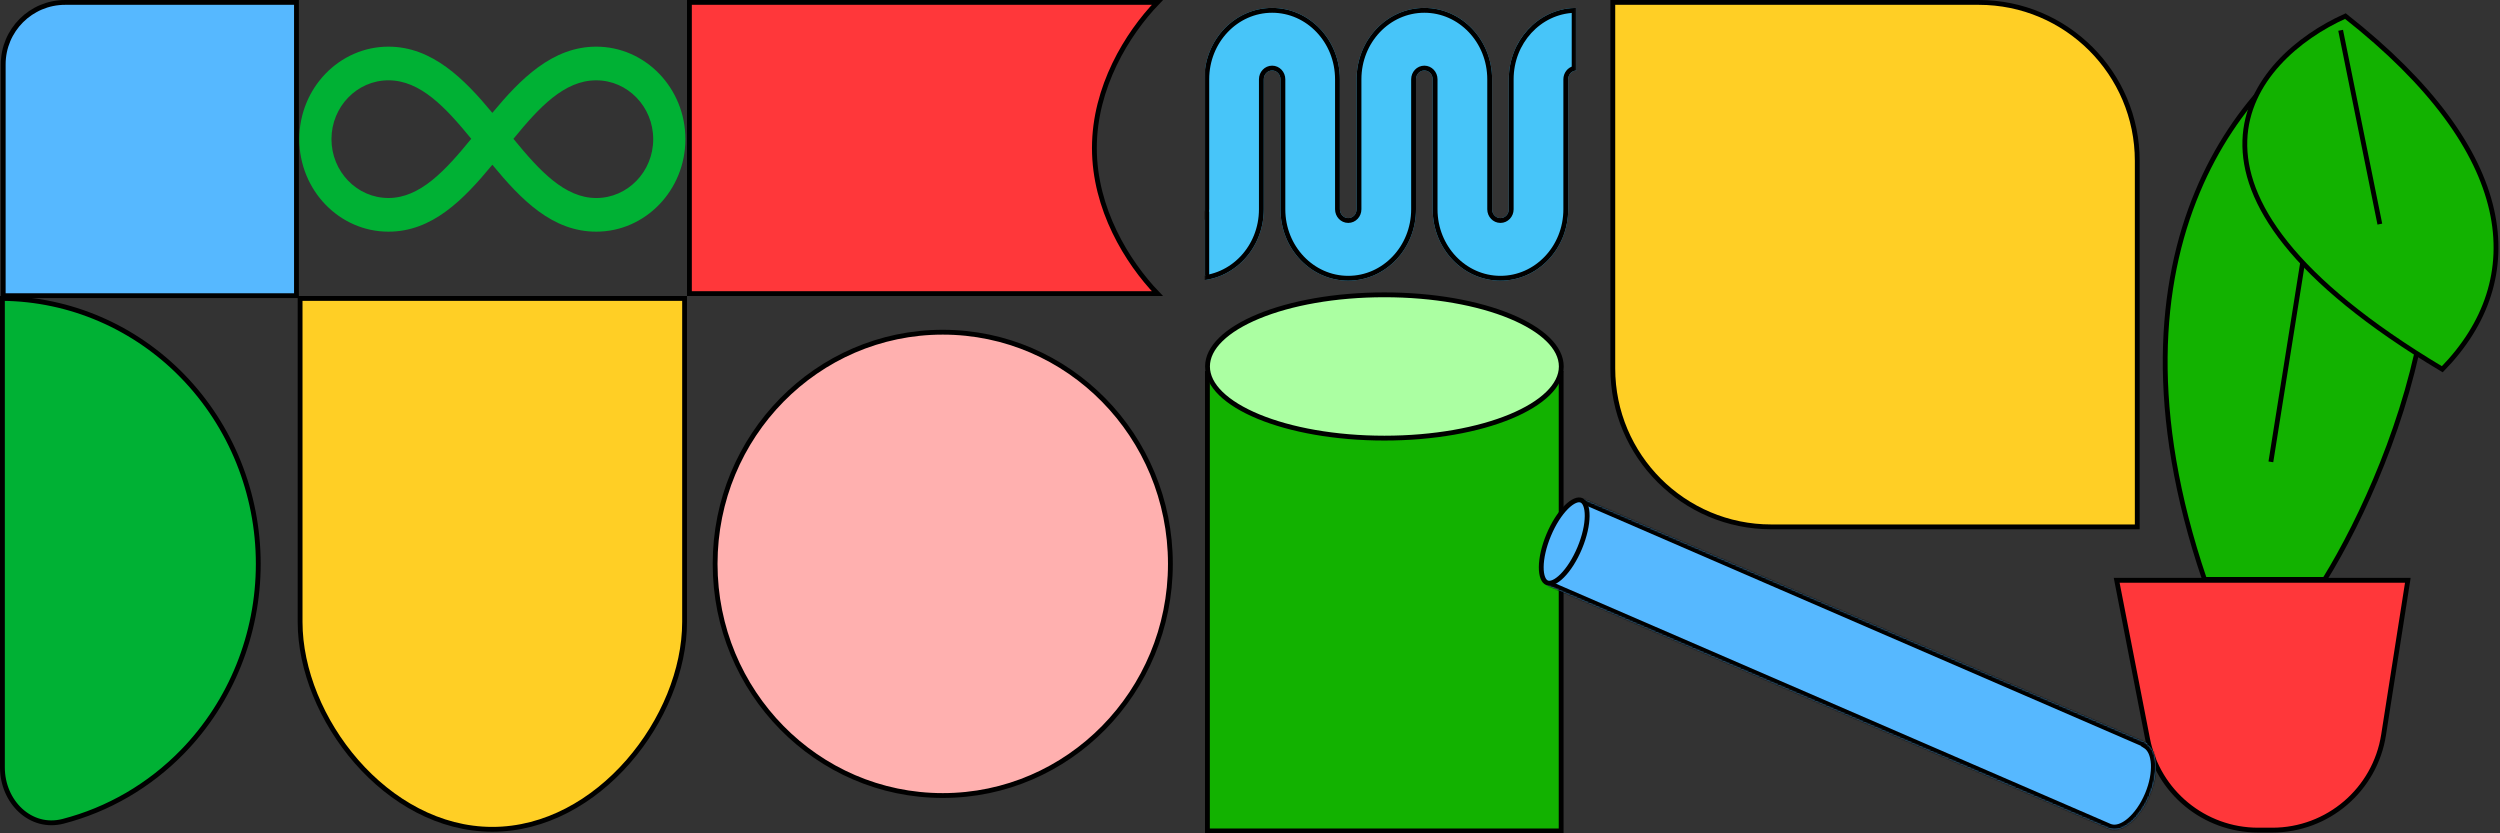
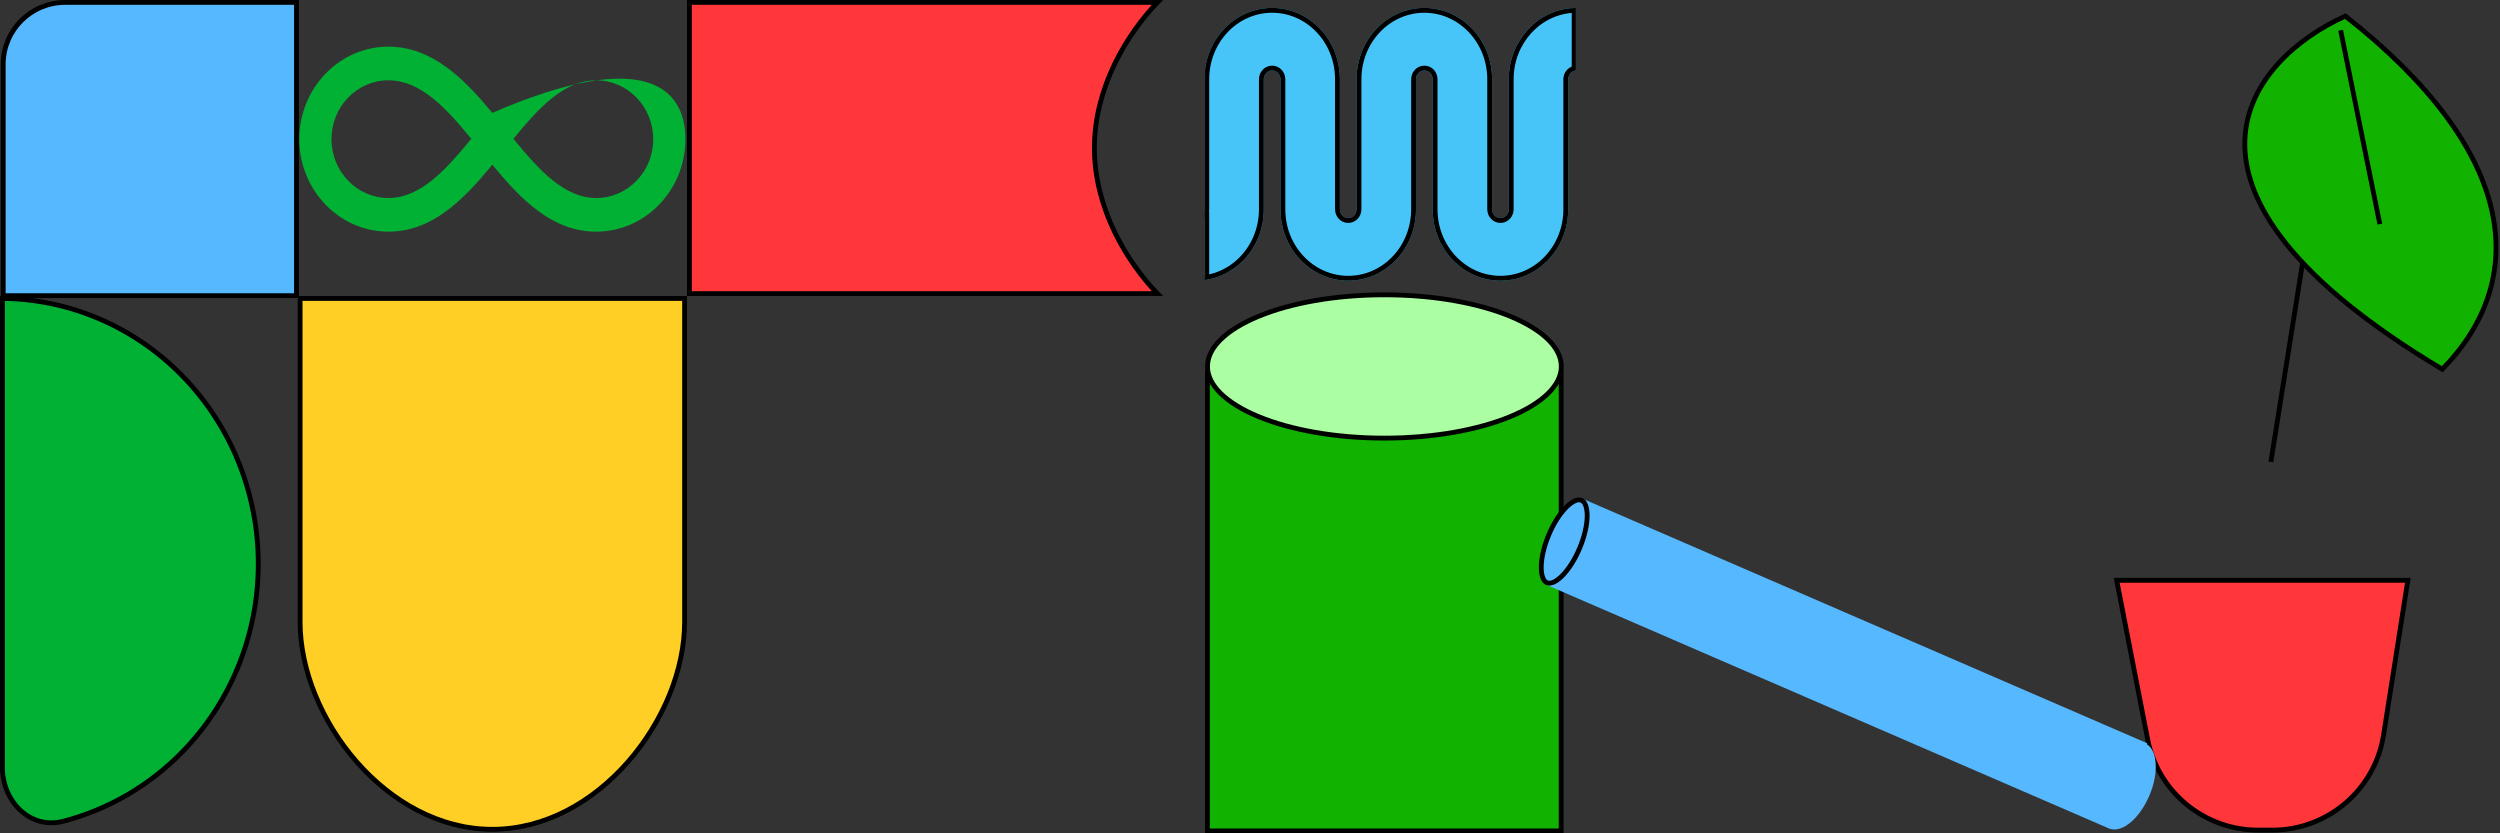
<svg xmlns="http://www.w3.org/2000/svg" width="1554" height="518" viewBox="0 0 1554 518" fill="none">
  <rect x="0" y="0" width="1554" height="518" fill="#333333" stroke="none" />
  <path d="M1496.71 360.719H1315.73L1334.95 459.385C1341.35 492.266 1370.16 515.999 1403.66 515.999H1412.47C1446.94 515.999 1476.28 490.904 1481.63 456.849L1496.71 360.719Z" fill="#FF373A" stroke="black" stroke-width="3" />
-   <path d="M1370.34 360.184C1299.23 151.144 1399.97 42.484 1459.23 14.283C1559.03 110.664 1491.35 285.042 1445.04 360.184H1370.34Z" fill="#12B200" stroke="black" stroke-width="3" />
  <path d="M1447.71 60.332L1411.57 287.095" stroke="black" stroke-width="3" />
  <path d="M1457.89 10C1399.44 36.237 1329.65 116.876 1518.13 229.534C1572.74 173.58 1565.51 94.601 1457.89 10Z" fill="#12B200" stroke="black" stroke-width="3" />
  <path d="M1454.94 18.834L1479.31 139.31" stroke="black" stroke-width="3" />
  <path d="M40.499 1.5H184.283V183.783H2V40C2 18.737 19.236 1.5 40.499 1.5Z" fill="#56B8FF" stroke="black" stroke-width="3" />
  <mask id="mask0_279_805" style="mask-type:alpha" maskUnits="userSpaceOnUse" x="749" y="4" width="231" height="171">
    <rect x="749.018" y="4" width="230.595" height="171" fill="#D9D9D9" />
  </mask>
  <g mask="url(#mask0_279_805)">
    <path d="M701.335 49.286C701.335 46.266 699.01 43.817 696.143 43.817V4.928C719.402 4.928 738.257 24.788 738.257 49.286V130.102C738.257 133.122 740.582 135.571 743.449 135.571C746.317 135.571 748.642 133.122 748.642 130.102V49.286C748.642 24.788 767.497 4.928 790.756 4.928C814.015 4.928 832.87 24.788 832.87 49.286V130.102C832.87 133.122 835.196 135.571 838.063 135.571C840.93 135.571 843.255 133.122 843.255 130.102V49.286C843.255 24.788 862.11 4.928 885.369 4.928C908.629 4.928 927.484 24.788 927.484 49.286V130.102C927.484 133.122 929.808 135.571 932.677 135.571C935.544 135.571 937.869 133.122 937.869 130.102V49.286C937.869 24.788 956.724 4.928 979.983 4.928V43.817C977.116 43.817 974.791 46.266 974.791 49.286V130.102C974.791 154.6 955.936 174.46 932.677 174.46C909.417 174.46 890.562 154.6 890.562 130.102V49.286C890.562 46.266 888.237 43.817 885.369 43.817C882.502 43.817 880.177 46.266 880.177 49.286V130.102C880.177 154.6 861.322 174.46 838.063 174.46C814.804 174.46 795.949 154.6 795.949 130.102V49.286C795.949 46.266 793.624 43.817 790.756 43.817C787.888 43.817 785.564 46.266 785.564 49.286V130.102C785.564 154.6 766.709 174.46 743.449 174.46C720.19 174.46 701.335 154.6 701.335 130.102V49.286Z" fill="#47C5F9" />
    <path d="M885.369 6.428C907.728 6.428 925.984 25.541 925.984 49.285V130.102C925.984 133.876 928.908 137.07 932.677 137.07C936.445 137.07 939.369 133.876 939.369 130.102V49.285C939.369 26.075 956.815 7.291 978.483 6.459V42.493C975.467 43.208 973.291 46.03 973.291 49.285V130.102C973.291 153.845 955.035 172.96 932.677 172.96C910.318 172.96 892.062 153.845 892.062 130.102V49.285C892.061 45.511 889.138 42.316 885.369 42.316C881.601 42.316 878.677 45.511 878.677 49.285V130.102C878.677 153.845 860.421 172.96 838.062 172.96C815.705 172.96 797.449 153.845 797.449 130.102V49.285C797.449 45.511 794.524 42.317 790.757 42.316C786.988 42.316 784.065 45.511 784.064 49.285V130.102C784.064 153.845 765.808 172.96 743.449 172.96C721.091 172.96 702.835 153.845 702.835 130.102V49.285C702.835 46.03 700.659 43.208 697.643 42.493V6.459C719.312 7.291 736.757 26.075 736.757 49.285V130.102C736.757 133.876 739.681 137.07 743.449 137.07C747.218 137.07 750.142 133.876 750.142 130.102V49.285C750.142 25.541 768.398 6.428 790.757 6.428C813.115 6.428 831.37 25.541 831.37 49.285V130.102C831.37 133.876 834.295 137.07 838.062 137.07C841.83 137.07 844.755 133.876 844.755 130.102V49.285C844.755 25.541 863.011 6.428 885.369 6.428Z" stroke="black" stroke-width="3" />
    <path d="M750.125 131.479V171.022" stroke="black" stroke-width="3" />
  </g>
  <path d="M306.041 515.5C273.169 515.5 243.302 498.246 221.61 473.414C199.913 448.576 186.541 416.316 186.541 386.602L186.541 185.5L425.541 185.5L425.541 386.602C425.541 416.316 412.169 448.576 390.472 473.414C368.78 498.246 338.913 515.5 306.041 515.5Z" fill="#FFCF25" stroke="black" stroke-width="3" />
  <path d="M160.541 350.509C160.541 394.286 143.617 436.263 113.505 467.206C92.822 488.459 67.083 503.312 39.198 510.529C19.027 515.75 1.5 498.427 1.5 477.023L1.5 185.504C43.523 185.907 83.748 203.233 113.505 233.812C143.617 264.755 160.541 306.731 160.541 350.509Z" fill="#00B134" stroke="black" stroke-width="3" />
-   <path d="M1328.52 100L1328.52 327.5L1101.02 327.5C1046.62 327.5 1002.52 283.4 1002.52 229L1002.52 1.5L1230.02 1.5C1284.42 1.5 1328.52 45.6 1328.52 100Z" fill="#FFCF25" stroke="black" stroke-width="3" />
  <path d="M428.543 91.999L428.543 1.5L719.447 1.5C700.579 21.101 680.273 54.272 680.273 91.999C680.273 129.726 700.579 162.899 719.447 182.5L428.541 182.5C428.541 131.1 428.543 130.444 428.543 91.999Z" fill="#FF373A" stroke="black" stroke-width="3" />
  <rect x="750.537" y="232.126" width="219.874" height="284.374" fill="#12B200" stroke="black" stroke-width="3" />
  <path d="M860.542 183.261C891.173 183.261 918.834 188.392 938.782 196.631C948.759 200.752 956.735 205.621 962.193 210.951C967.646 216.276 970.5 221.97 970.5 227.799C970.499 233.628 967.646 239.32 962.193 244.646C956.735 249.976 948.759 254.845 938.782 258.966C918.834 267.205 891.173 272.336 860.542 272.336C829.912 272.336 802.251 267.205 782.303 258.966C772.326 254.845 764.35 249.976 758.892 244.646C753.439 239.32 750.586 233.628 750.585 227.799C750.585 221.97 753.439 216.276 758.892 210.951C764.35 205.621 772.326 200.752 782.303 196.631C802.251 188.392 829.912 183.261 860.542 183.261Z" fill="#ABFFA2" stroke="black" stroke-width="3" />
-   <path d="M586.018 206.5C664.141 206.5 727.518 270.946 727.518 350.5C727.518 430.054 664.141 494.5 586.018 494.5C507.894 494.5 444.518 430.054 444.518 350.5C444.518 270.946 507.894 206.5 586.018 206.5Z" fill="#FFB0AF" stroke="black" stroke-width="3" />
-   <path d="M370.622 144C343.311 144 323.951 124.136 306.041 102.41C287.982 124.269 268.681 144 241.461 144C210.901 144 186.041 118.205 186.041 86.5C186.041 54.795 210.901 29 241.461 29C268.781 29 288.731 49.272 306.041 70.161C323.342 49.293 343.311 29 370.622 29C401.183 29 426.041 54.795 426.041 86.5C426.041 118.205 401.171 144 370.622 144ZM319.151 86.29C335.361 106.123 351.031 123.09 370.622 123.09C390.153 123.09 406.041 106.688 406.041 86.51C406.041 66.343 390.153 49.931 370.622 49.931C350.742 49.921 335.081 66.793 319.151 86.29ZM241.461 49.921C221.931 49.921 206.041 66.332 206.041 86.5C206.041 106.678 221.931 123.079 241.461 123.079C261.151 123.079 276.871 105.964 292.931 86.27C276.982 66.793 261.331 49.921 241.461 49.921Z" fill="#00B134" />
+   <path d="M370.622 144C343.311 144 323.951 124.136 306.041 102.41C287.982 124.269 268.681 144 241.461 144C210.901 144 186.041 118.205 186.041 86.5C186.041 54.795 210.901 29 241.461 29C268.781 29 288.731 49.272 306.041 70.161C401.183 29 426.041 54.795 426.041 86.5C426.041 118.205 401.171 144 370.622 144ZM319.151 86.29C335.361 106.123 351.031 123.09 370.622 123.09C390.153 123.09 406.041 106.688 406.041 86.51C406.041 66.343 390.153 49.931 370.622 49.931C350.742 49.921 335.081 66.793 319.151 86.29ZM241.461 49.921C221.931 49.921 206.041 66.332 206.041 86.5C206.041 106.678 221.931 123.079 241.461 123.079C261.151 123.079 276.871 105.964 292.931 86.27C276.982 66.793 261.331 49.921 241.461 49.921Z" fill="#00B134" />
  <mask id="path-19-inside-1_279_805" fill="white">
-     <path fill-rule="evenodd" clip-rule="evenodd" d="M984.776 310.465L961.708 363.729L1311.7 515.305L1311.73 515.227C1319.42 517.651 1330.18 508.534 1336.14 494.336C1341.95 480.512 1341.14 466.815 1334.52 462.6L1334.77 462.041L984.776 310.465Z" />
-   </mask>
+     </mask>
  <path fill-rule="evenodd" clip-rule="evenodd" d="M984.776 310.465L961.708 363.729L1311.7 515.305L1311.73 515.227C1319.42 517.651 1330.18 508.534 1336.14 494.336C1341.95 480.512 1341.14 466.815 1334.52 462.6L1334.77 462.041L984.776 310.465Z" fill="#56B8FF" />
-   <path d="M961.708 363.729L958.955 362.536L957.763 365.289L960.516 366.482L961.708 363.729ZM984.776 310.465L985.968 307.712L983.215 306.52L982.023 309.273L984.776 310.465ZM1311.7 515.305L1310.51 518.058L1313.26 519.25L1314.45 516.497L1311.7 515.305ZM1311.73 515.227L1312.63 512.366L1310.05 511.553L1308.98 514.035L1311.73 515.227ZM1336.14 494.336L1333.38 493.174L1333.38 493.174L1336.14 494.336ZM1334.52 462.6L1331.77 461.408L1330.75 463.755L1332.91 465.13L1334.52 462.6ZM1334.77 462.041L1337.52 463.233L1338.71 460.48L1335.96 459.288L1334.77 462.041ZM964.461 364.921L987.529 311.657L982.023 309.273L958.955 362.536L964.461 364.921ZM1312.89 512.552L962.9 360.976L960.516 366.482L1310.51 518.058L1312.89 512.552ZM1308.98 514.035L1308.94 514.112L1314.45 516.497L1314.48 516.419L1308.98 514.035ZM1333.38 493.174C1330.54 499.923 1326.61 505.339 1322.64 508.732C1318.55 512.222 1315.01 513.115 1312.63 512.366L1310.83 518.088C1316.14 519.762 1321.83 517.309 1326.53 513.297C1331.35 509.189 1335.78 502.947 1338.91 495.498L1333.38 493.174ZM1332.91 465.13C1335.01 466.469 1336.71 469.734 1337 475.025C1337.27 480.178 1336.14 486.606 1333.38 493.174L1338.91 495.498C1341.96 488.243 1343.32 480.91 1342.99 474.704C1342.66 468.637 1340.65 462.946 1336.14 460.07L1332.91 465.13ZM1332.01 460.849L1331.77 461.408L1337.28 463.792L1337.52 463.233L1332.01 460.849ZM983.584 313.218L1333.57 464.794L1335.96 459.288L985.968 307.712L983.584 313.218Z" fill="black" mask="url(#path-19-inside-1_279_805)" />
  <path d="M983.016 310.992C984.046 311.423 984.949 312.394 985.602 314.069C986.259 315.751 986.61 318.019 986.588 320.764C986.544 326.246 985.015 333.317 981.955 340.639C978.895 347.961 974.938 354.019 971.069 357.903C969.131 359.847 967.27 361.191 965.613 361.906C963.962 362.618 962.636 362.658 961.606 362.227C960.576 361.797 959.673 360.826 959.019 359.15C958.363 357.469 958.013 355.201 958.035 352.456C958.079 346.974 959.607 339.902 962.667 332.579C965.727 325.257 969.685 319.201 973.554 315.317C975.491 313.373 977.351 312.028 979.009 311.314C980.66 310.602 981.985 310.562 983.016 310.992Z" fill="#56B8FF" stroke="black" stroke-width="3" />
</svg>